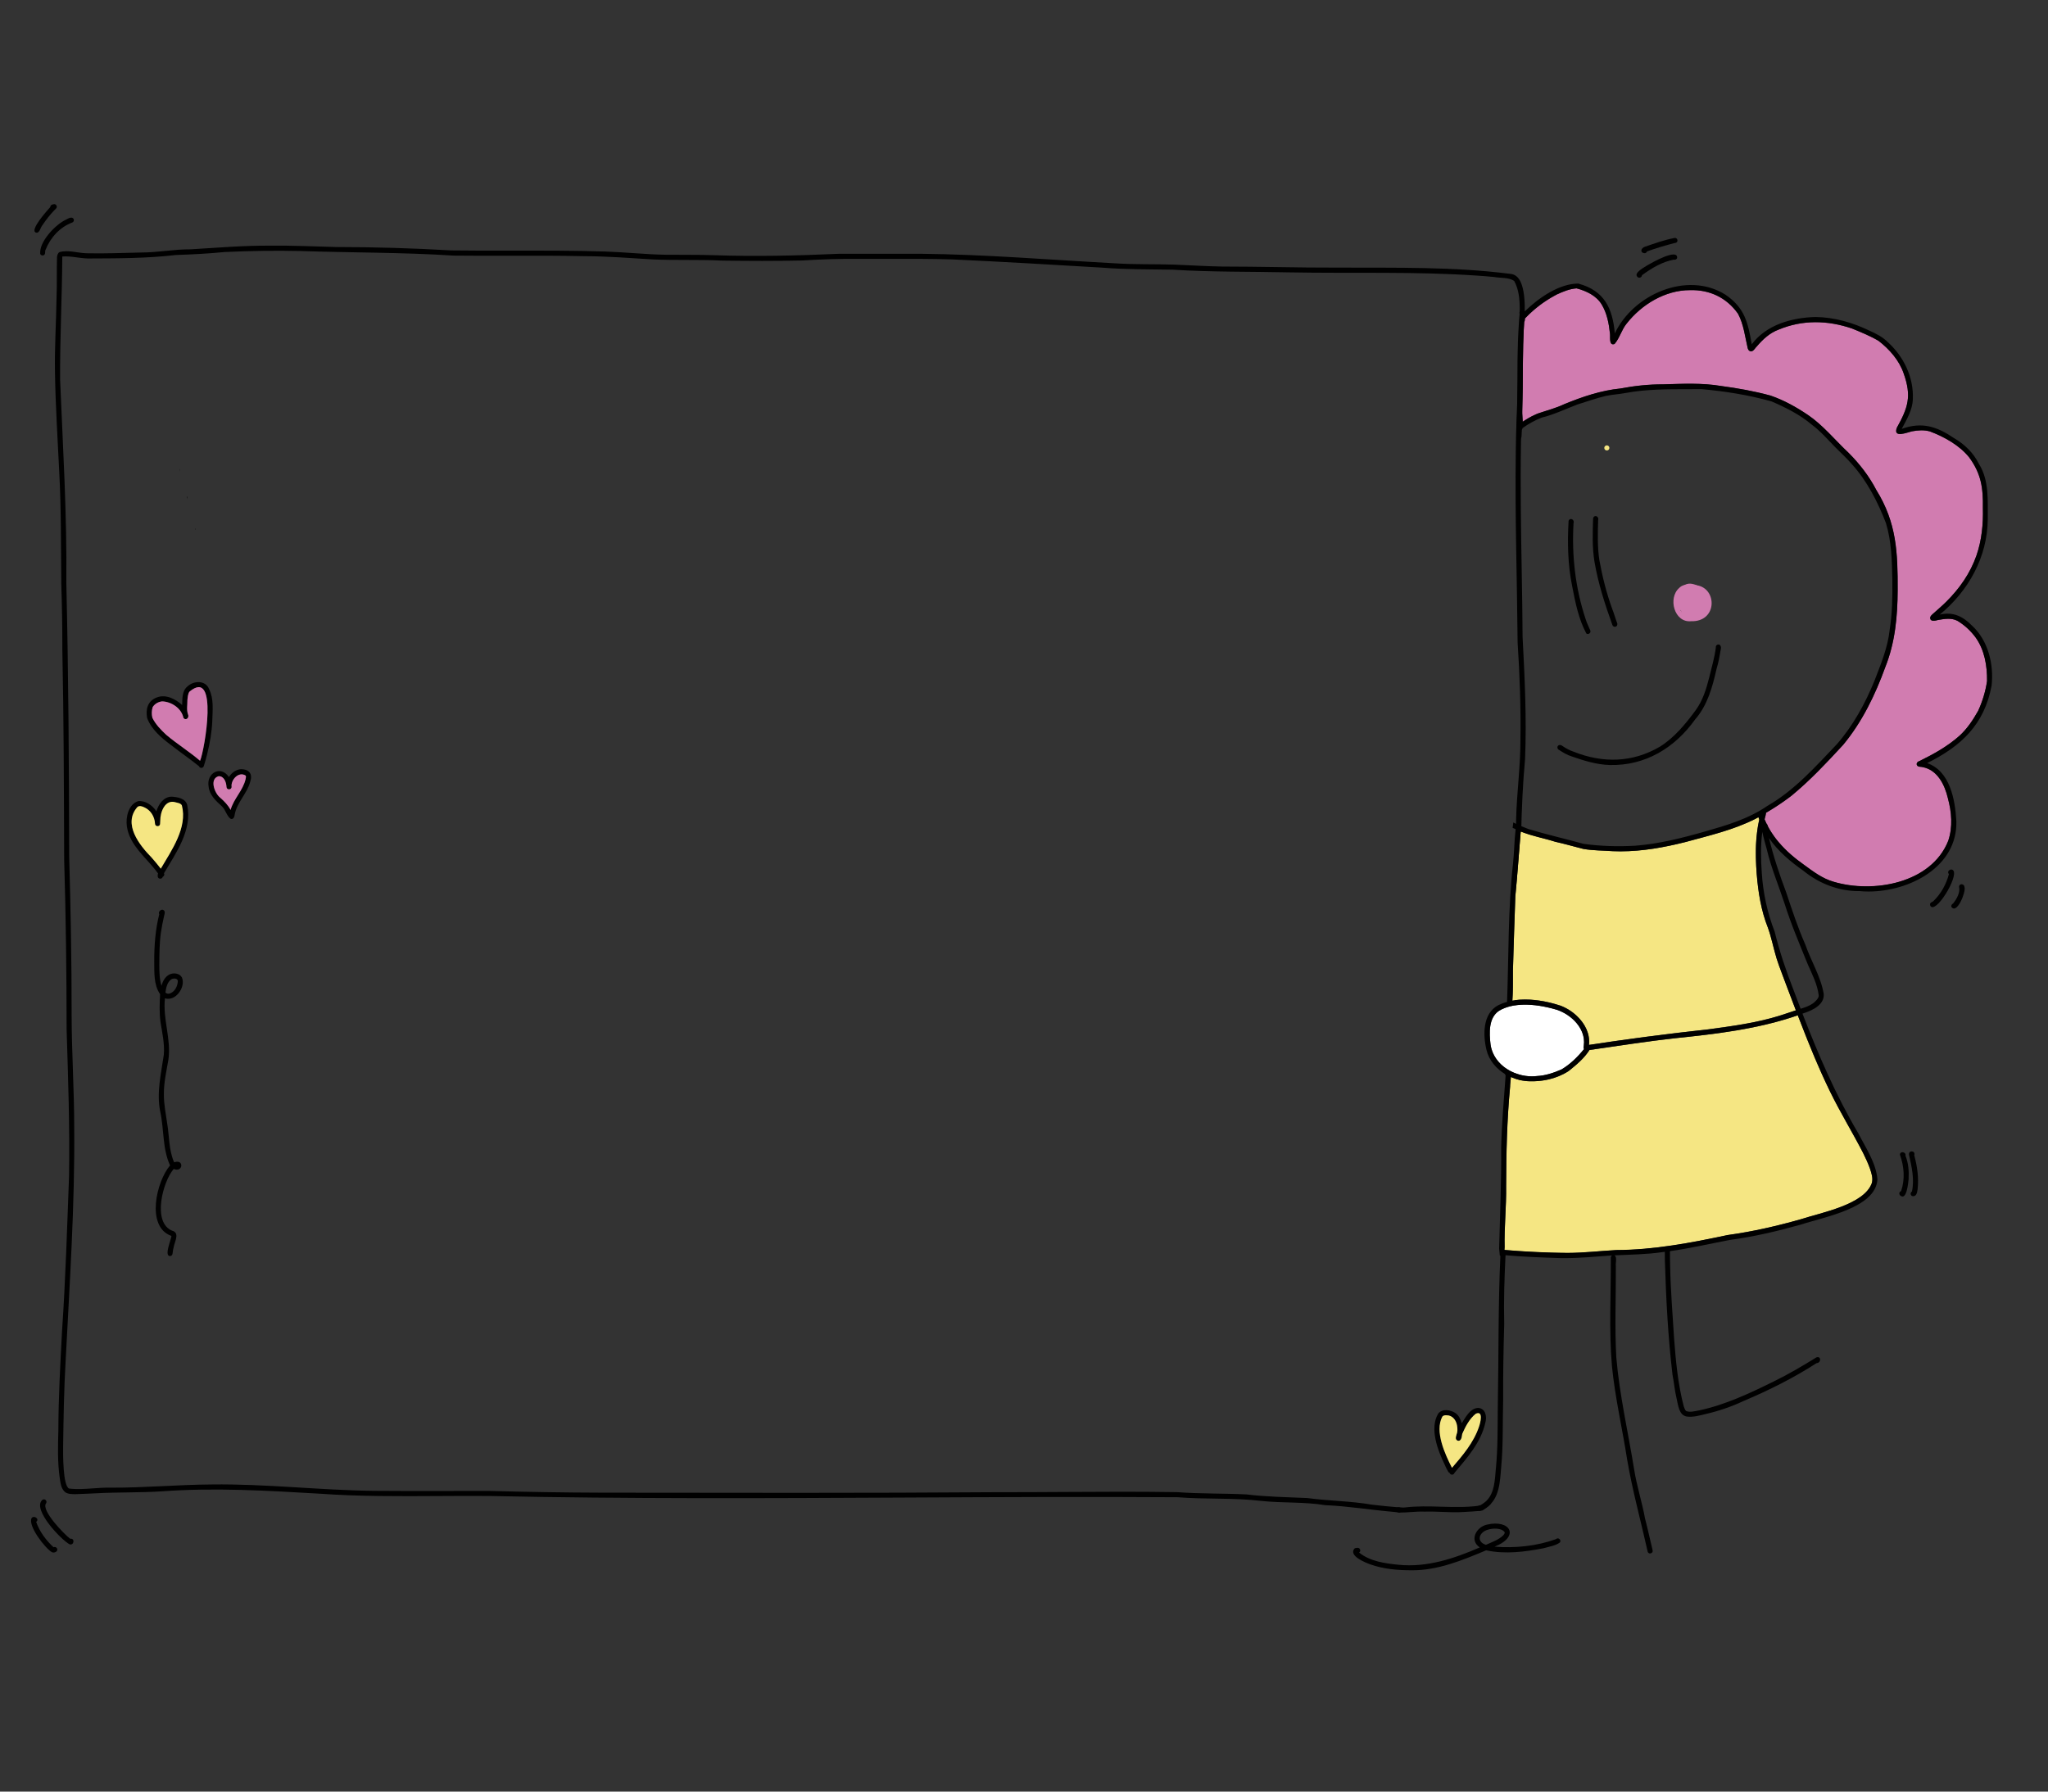
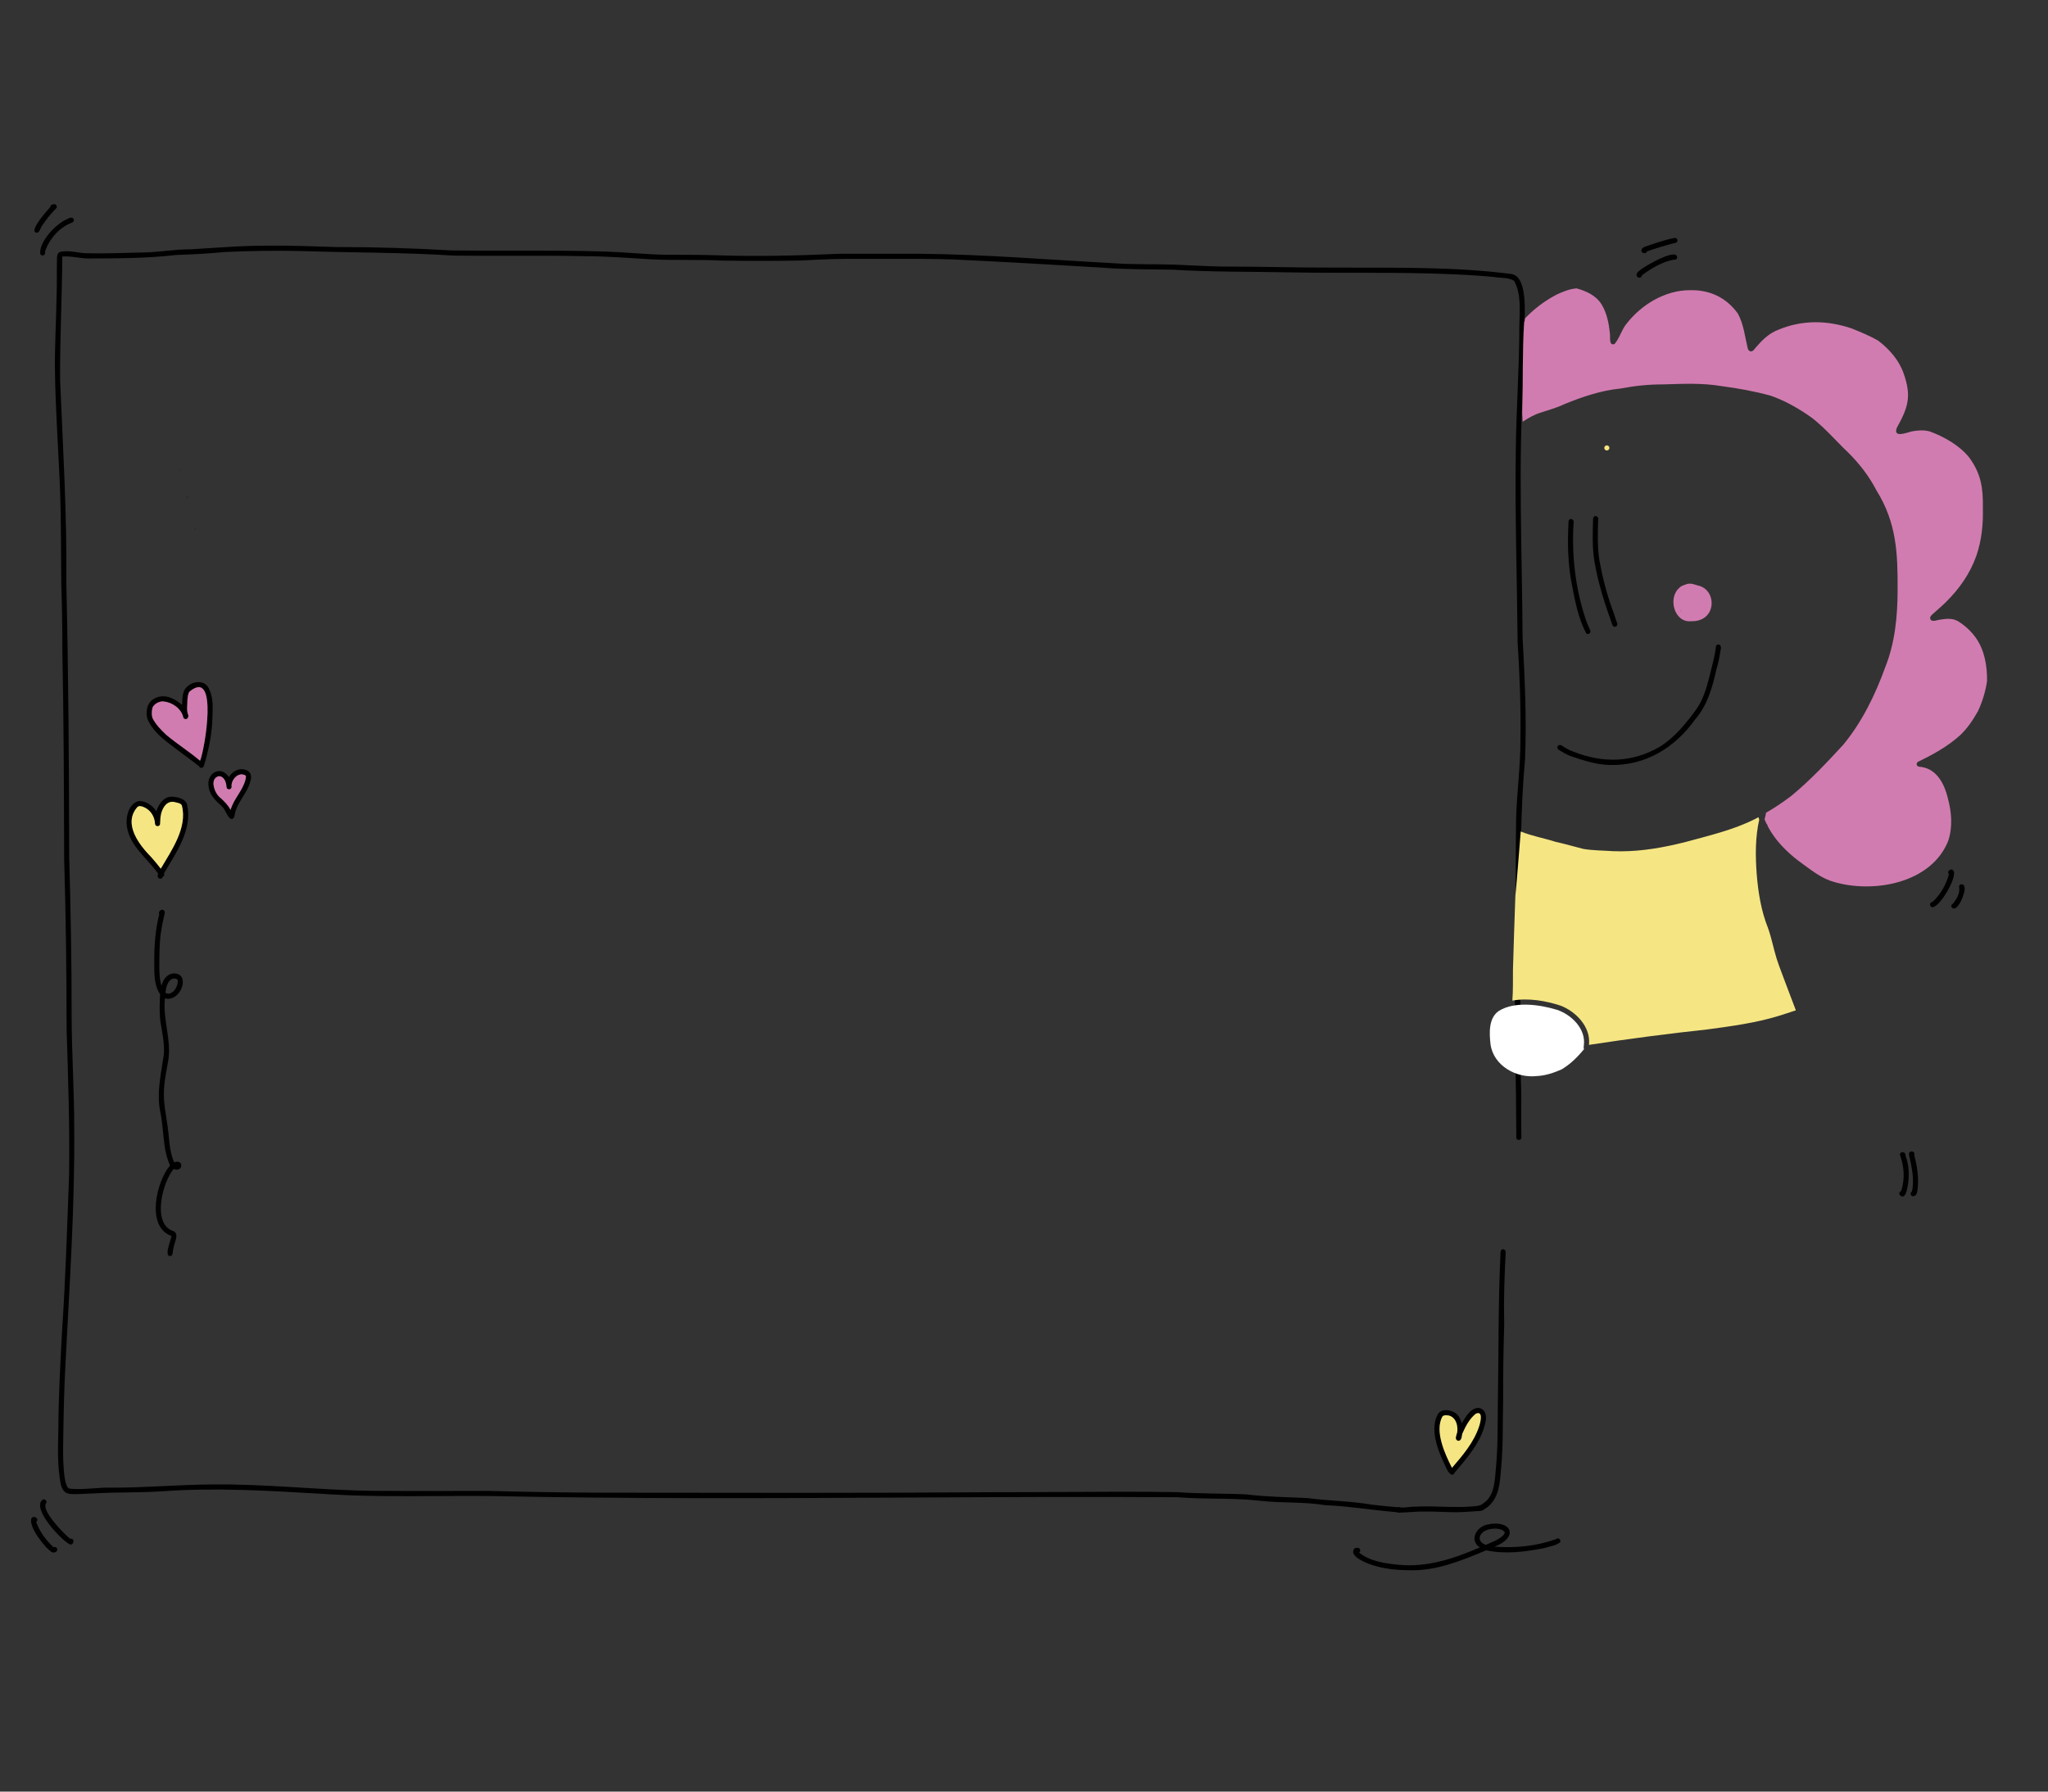
<svg xmlns="http://www.w3.org/2000/svg" version="1.1" id="Ebenengruppe_1_" x="0px" y="0px" width="800px" height="700px" viewBox="0 0 800 700" style="enable-background:new 0 0 800 700;" xml:space="preserve">
  <rect x="0" y="0" width="800" height="700" fill="#333333" stroke="none" />
  <style type="text/css">
	.st0{fill:#F5E683;}
	.st1{fill:#D17CB0;}
	.st2{fill:#FFFFFF;}
</style>
  <g id="Vektorebene_3_">
    <path d="M544.02,590.68c-8.8-0.75-17.52-2.23-26.36-2.59c-8.34-1.36-16.7-0.77-25.05-1.67c-10.88-1.28-21.72-0.55-32.62-1.43   c-35.48-0.23-70.98-0.05-106.47,0.13c-54.08,0.27-108.16,0.54-162.22-0.61c-6.64-0.06-13.29-0.02-19.94,0.02   c-15.53,0.09-31.07,0.18-46.55-0.93c-20.41-1.18-40.87-2.43-61.3-0.93c-8.62,0.57-17.28,0.31-25.91,0.78   c-2.86,0.09-5.46,0.3-8.24,0.34c-1.3-0.04-2.73,0.02-3.86-0.75c-1.75-1.39-1.89-3.84-2.21-5.9c-0.84-6.06-0.66-12.19-0.49-18.29   c0.03-12.93,0.75-25.84,1.43-38.75c1.38-20.25,1.99-40.54,2.75-60.82c0.29-19.02-0.36-38.02-0.96-57.03   c-0.02-22.07-0.28-44.12-0.95-66.18c-0.11-27.47-0.15-54.94-0.72-82.41c0.02-8.46-0.14-16.93-0.41-25.4   c-0.17-14.55-0.01-29.12-0.79-43.66c-0.61-12.94-1.47-25.88-1.67-38.84c-0.2-9.91,0.47-19.79,0.61-29.69   c0.21-5.16,0.01-10.34,0.18-15.5c0.05-0.77,0.24-1.66,0.98-2.07c3.35-0.95,6.95,0.32,10.37,0.45c7.2,0.17,14.39-0.14,21.58-0.29   c6.5-0.01,12.77-1.29,19.25-1.25c10.31-0.61,20.49-1.48,30.82-1.43c8.72-0.11,17.44,0.32,26.15,0.54c14.95,0,29.95,0.45,44.86,1.32   c8.13,0.11,16.27,0.1,24.41,0.09c11.87-0.02,23.73-0.04,35.59,0.34c7.88,0.25,15.72,1.12,23.58,1.26   c6.34,0.08,12.69-0.04,19.02,0.18c16.27,0.57,32.55,0.18,48.81-0.55c10.62-0.02,21.24-0.01,31.85-0.01   c25.29,0.25,50.62,2.36,75.85,3.72c7.84,0.52,15.7,0.27,23.54,0.53c6.1,0.24,12.19,0.63,18.29,0.74c7.26,0,14.51,0.11,21.77,0.21   c7.98,0.12,15.97,0.24,23.96,0.21c22.34,0.09,44.81-0.4,67,2.44c7.02,0.48,5.54,15.61,5.55,20.45c-0.12,6.88-0.17,13.77-0.4,20.65   c-2.1,33.55-0.55,67.15-0.34,100.72c0.82,15.9,1.62,31.8,0.97,47.72c-1.8,19.64-1.71,39.12-1.72,58.79   c0.18,8.71-0.32,17.42-0.23,26.12c0.03,0.5,0.07,1,0.11,1.51c-0.03,0.55-0.06,1.11-0.09,1.66c-0.05,0.93-0.06,1.86-0.05,2.79   c0.01,1.5,0.14,3.01,0.15,4.52c0,0.59-0.01,1.18-0.07,1.77c-0.04,0.39-0.09,0.79-0.1,1.19c-0.04,0.85,0,1.71,0,2.56   c0,0.18,0,0.35,0,0.53c-1.04-5.59-1.53-11.32-1.96-16.95c0.05-10.04,0.41-20.09,0.25-30.14c0.12-10.27,0.04-20.53,0.21-30.8   c0.25-10.37,1.73-20.65,1.68-31.02c0.2-12.67-0.26-25.31-1.09-37.96c-0.22-24.83-1.07-49.65-0.72-74.49   c0.15-16.5,1.41-32.96,1.4-49.47c0.08-5.79,0.82-12.11-2-17.34c-2.03-1.52-5.47-1.11-7.92-1.59c-2.27-0.23-4.54-0.4-6.8-0.55   c-24.3-1.66-48.65-0.79-72.98-1.25c-15.25-0.34-30.5-0.08-45.73-1.05c-9.13-0.18-18.28-0.05-27.39-0.79   c-19.61-1.17-39.23-2.32-58.86-3.23c-8.01-0.25-16.02-0.23-24.04-0.2c-3.96,0.01-7.91,0.02-11.87,0   c-7.54-0.12-15.08,0.18-22.62,0.63c-10.4,0.23-20.8,0.19-31.2,0.04c-9.04-0.45-18.11-0.05-27.15-0.46   c-8.97-0.55-17.9-1.25-26.89-1.27c-9.59-0.21-19.2-0.19-28.79-0.17c-7.34,0.02-14.68,0.03-22.02-0.05   c-19.9-1.29-39.84-1.12-59.77-1.79c-9.89-0.23-19.86-0.07-29.73,0.39c-6.32,0.62-12.67,0.95-19.02,1.16   c-11.39,1.34-22.87,1.31-34.34,1.36c-3.36-0.06-6.7-1.04-10.05-0.77c-0.09,16.07-0.96,32.15-0.85,48.22   c1.1,26.38,2.71,52.75,2.43,79.18c0.83,35.69,1.05,71.39,1.12,107.08c0.57,20.61,0.97,41.21,0.95,61.82   c0.02,14.67,1.01,29.32,1.01,43.98c0.28,30.55-1.81,61.05-3.37,91.54c-0.63,10.98-0.81,21.98-0.96,32.97   c-0.04,3.19-0.11,15.41,2.3,16.58c3.14,0.38,6.31,0.15,9.48-0.07c2.18-0.16,4.37-0.31,6.55-0.27c13.25,0.08,26.45-1.17,39.68-1.25   c21.17-0.29,42.28,2.26,63.42,2.49c10.05,0.1,20.1,0.07,30.15,0.05c4.88-0.01,9.77-0.02,14.66-0.02   c14.75,0.39,29.5,0.65,44.25,0.69c51.34,0.05,102.68,0.19,154-0.19c8.83,0.02,17.66-0.04,26.49-0.09   c14.72-0.09,29.44-0.17,44.16,0.07c9.02,0.68,18.06,0.44,27.09,0.89c7.93,0.96,15.82,1.06,23.76,1.42   c8.39,1.13,16.83,1.13,25.16,2.57c3.66,0.45,7.34,0.8,11.02,1.09c0.03,0.68,0.07,1.36,0.12,2.03   C545.97,590.89,545,590.79,544.02,590.68z" />
    <path d="M545.95,588.92c0.43-0.05,0.88-0.01,1.34,0.04c0.5,0.05,1.01,0.1,1.52,0.02c4.67-0.56,9.38-0.43,14.1-0.29   c5.7,0.16,11.39,0.32,17.01-0.73c0.93-0.05,1.82-0.28,2.66-0.63c-0.03,0.04-0.07,0.08-0.11,0.12c0.01-0.01,0.02-0.02,0.02-0.02   c-0.14,0.15-0.29,0.29-0.43,0.44c0,0,0,0,0,0c-0.03,0.03-0.05,0.05-0.08,0.08c0.01-0.01,0.02-0.02,0.02-0.02   c-0.01,0.01-0.02,0.02-0.03,0.03c0,0,0,0-0.01,0.01c0,0,0,0,0,0c0,0,0,0,0,0c0,0-0.01,0.01-0.01,0.01c0,0,0,0,0,0c0,0,0,0,0,0   c0,0,0,0,0,0c0,0,0,0,0,0l0,0c-0.02,0.03-0.05,0.05-0.07,0.08c-0.1,0.11-0.2,0.21-0.31,0.3c-0.12,0.1-0.23,0.21-0.35,0.32   c-0.12,0.11-0.26,0.2-0.39,0.3c-0.2,0.15-0.39,0.3-0.6,0.43c0.01-0.01,0.02-0.01,0.03-0.02c-0.23,0.15-0.46,0.3-0.68,0.46   c0,0,0.01-0.01,0.01-0.01c-0.01,0-0.01,0.01-0.02,0.01c0,0,0,0,0,0c0,0-0.01,0-0.01,0.01c-0.17,0.11-0.35,0.22-0.53,0.32   c-2.33,0.34-4.74,0.41-7.04,0.56c-2.88,0.21-5.77,0.1-8.65-0.02c-2.27-0.09-4.54-0.18-6.79-0.11c-1.81-0.08-3.61,0.05-5.4,0.17   c-1.43,0.1-2.86,0.2-4.29,0.2c-0.07,0.01-0.13,0.01-0.19,0.01C545.44,590.99,544.63,589.69,545.95,588.92z" />
-     <path d="M592.08,488.66c0,0-0.01,0-0.02,0C592.07,488.66,592.08,488.66,592.08,488.66z" />
-     <path d="M591.83,463.74c0.44-6.23,0.14-12.43,0.39-18.66c0-0.53,0.02-1.07,0.01-1.6c-0.37-0.82,0.69-1.77,1.47-1.24   c0.34,0.2,0.51,0.56,0.52,0.94c0.03,2.06-0.03,4.12-0.12,6.18c0.04,5.54-0.02,11.09-0.37,16.62c0.15,7.41-0.02,14.8-0.3,22.19   c-0.11-0.02-0.21-0.03-0.32-0.04c-0.31-0.02-0.63-0.04-0.94,0c-0.22,0.03-0.44,0.06-0.65,0.13c-0.01,0.01-0.03,0.01-0.04,0.01   C591.76,480.11,591.67,471.92,591.83,463.74z" />
    <path d="M579.57,589.85C579.57,589.85,579.57,589.85,579.57,589.85C579.57,589.85,579.57,589.85,579.57,589.85   C579.57,589.85,579.57,589.85,579.57,589.85z" />
    <path d="M579.58,589.85C579.58,589.85,579.58,589.85,579.58,589.85C579.58,589.85,579.58,589.85,579.58,589.85   C579.58,589.85,579.58,589.85,579.58,589.85z" />
    <path d="M581.96,587.98C581.96,587.98,581.96,587.98,581.96,587.98C581.96,587.98,581.96,587.98,581.96,587.98   C581.96,587.98,581.96,587.98,581.96,587.98C581.96,587.98,581.96,587.98,581.96,587.98z" />
    <path d="M581.96,587.98C581.97,587.97,581.97,587.97,581.96,587.98C581.97,587.97,581.97,587.97,581.96,587.98   c0.01-0.01,0.01-0.01,0.01-0.01c0,0,0,0,0.01,0C581.97,587.97,581.97,587.97,581.96,587.98   C581.96,587.98,581.96,587.98,581.96,587.98z" />
    <path d="M581.98,587.96C581.98,587.96,581.98,587.96,581.98,587.96C581.98,587.96,581.98,587.96,581.98,587.96   C581.98,587.96,581.98,587.96,581.98,587.96z" />
    <path d="M584.01,586.9c0,0,0.01,0,0.01,0c0,0,0,0,0,0C584.02,586.9,584.02,586.9,584.01,586.9z" />
    <path d="M584.14,586.88c-0.01,0-0.02,0.01-0.02,0.01c0,0,0,0,0,0c-0.01,0-0.03,0.01-0.04,0.01   C584.1,586.89,584.12,586.89,584.14,586.88z" />
    <path d="M583.86,587.4c0.03,0,0.06,0,0.09-0.02l0,0c0,0,0,0,0.01,0c-0.01,0-0.02,0-0.03,0.01c-0.01,0-0.02,0-0.03,0   C583.88,587.4,583.87,587.4,583.86,587.4z" />
    <path d="M592.31,444.54c-0.05-11.09-0.14-22.2-0.49-33.3c-0.19-11.26,0.07-22.54-0.15-33.79c0.01-1.28,1.98-1.33,2,0   c0.08,2.65,0.1,5.31,0.1,7.97c-0.02,0.66-0.03,1.32-0.02,1.98c0,0.3,0.01,0.59,0.02,0.89c-0.01,2.15-0.03,4.31-0.04,6.46   c0,0.04,0,0.09-0.01,0.13c-0.03,0.64-0.01,1.28,0,1.92c-0.01,3.57,0,7.14,0.1,10.71c-0.14,8.14,0.56,16.25,0.43,24.37   c0.06,4.13-0.09,8.28,0.05,12.4c0.08,0.71-0.48,1.12-1.03,1.12C592.82,445.39,592.39,445.13,592.31,444.54z" />
    <path d="M78.4,299.99c-0.31-0.09-0.55-0.32-0.67-0.61c-3.61-2.92-7.4-5.5-11.05-8.37c-3.67-2.74-7.54-6.03-9.19-10.42   c-0.67-3.55,0.2-6.8,3.87-8.13c3.46-1.3,7.25,0.68,9.79,3c0.1-2.48-0.07-5.5,2.04-7.23c2.45-2.33,7.07-2.56,8.48,0.99   c1.94,3.89,1.35,8.37,1.25,12.57c-0.19,4.28-0.94,8.5-1.95,12.66c-0.38,1.63-0.85,3.24-1.34,4.83   C79.47,299.82,78.91,300.14,78.4,299.99z M78.15,297.25C78.15,297.25,78.15,297.25,78.15,297.25c1.82-4.28,7.35-36.62-4.16-26.99   c-0.63,0.92-0.67,2.31-0.78,3.31c0.03,1.85-0.4,3.84,0.26,5.59c0.57,1.28-0.92,2.59-1.82,1.28c-0.74-3.69-4.69-6.32-8.32-6.4   c-1.51,0.17-2.9,0.96-3.68,2.24c-0.42,1.31-0.46,2.83-0.12,4.16c1.21,2.57,3.37,4.75,5.41,6.66   C69.2,290.72,73.94,293.64,78.15,297.25z" />
    <path d="M61.64,342.6c-0.07-0.35-0.07-0.65,0.01-1c0.02-0.1,0.06-0.2,0.1-0.3c-4.25-6.01-11.08-10.71-12.19-18.42   c-0.53-3.55,0.64-8.73,4.49-9.88c2.8-0.23,5.59,1.7,7.04,4.01c0.77-2.69,2.8-5.68,5.88-5.74c2.32,0.13,5.43,0.61,6.15,3.21   c2.07,9.77-4.34,18.71-9.06,26.71c0.25,0.46,0.07,1.06-0.38,1.33c-0.04,0.02-0.08,0.04-0.12,0.06   C63.39,343.55,61.85,343.57,61.64,342.6z M59.26,335.1c1.22,1.4,2.42,2.83,3.55,4.3c4.2-7.21,10.48-16,8.23-24.71   c-0.45-0.88-1.57-0.96-2.42-1.21c-4.17-1.32-6.05,3.86-6.01,7.13c-0.03,0.45-0.04,0.9-0.07,1.34c-0.15,1.21-1.98,1.08-1.99-0.14   c-0.13-2.69-1.7-5.3-4.21-6.38c-0.85-0.41-1.99-0.8-2.75-0.03C47.96,321.98,54.44,330.19,59.26,335.1z" />
    <path d="M90.07,319.91c-1.52-1.11-1.96-3.54-3.43-4.89c-2.29-2.11-4.78-4.33-5.14-7.63c-1.01-5.29,4.71-8.61,7.93-3.77   c0.97-1.68,2.87-3.06,4.85-3.1c3.13,0.09,4.48,1.95,3.46,4.93c-1.23,4.62-5.14,7.99-6.04,12.72   C91.64,319.06,91.17,320.35,90.07,319.91z M85.88,311.55c1.63,1.43,3.19,2.96,4.19,4.91c1.2-4.38,4.85-7.6,5.87-12.06   c0.02-0.45,0.34-1.1-0.08-1.42c-2.72-1.63-5.76,1.79-5.38,4.47c-0.02,1.3-1.99,1.31-2,0c-0.08-1.78-0.93-4.21-3.06-4.17   C81.74,304.28,83.78,309.82,85.88,311.55z" />
    <path class="st0" d="M71.04,314.69c2.25,8.71-4.02,17.51-8.23,24.71c-1.13-1.47-2.33-2.9-3.55-4.3c-4.82-4.91-11.3-13.12-5.67-19.7   c0.76-0.78,1.89-0.38,2.75,0.03c2.52,1.08,4.08,3.69,4.21,6.38c0.01,1.22,1.84,1.35,1.99,0.14c0.03-0.44,0.04-0.89,0.07-1.34   c-0.04-3.27,1.84-8.45,6-7.13C69.47,313.73,70.59,313.8,71.04,314.69z" />
    <path class="st1" d="M73.99,270.26c11.51-9.63,5.98,22.71,4.16,26.99c-4.21-3.61-8.95-6.54-13.22-10.15   c-2.04-1.91-4.19-4.1-5.41-6.66c-0.34-1.34-0.3-2.85,0.12-4.16c0.79-1.28,2.18-2.07,3.68-2.24c3.64,0.09,7.58,2.71,8.32,6.4   c0.9,1.31,2.39,0,1.82-1.28c-0.66-1.76-0.23-3.75-0.26-5.59C73.31,272.57,73.35,271.18,73.99,270.26z" />
    <path class="st1" d="M95.86,302.97c0.42,0.32,0.11,0.98,0.08,1.42c-1.02,4.46-4.67,7.68-5.87,12.06c-1-1.95-2.57-3.48-4.19-4.91   c-2.1-1.72-4.14-7.27-0.47-8.27c2.14-0.04,2.98,2.38,3.06,4.16c0.02,1.3,1.98,1.3,2,0C90.1,304.76,93.14,301.34,95.86,302.97z" />
    <path d="M66.28,490.76c-2.17-0.3,0.59-6.39,0.69-7.86c-10.11-3.58-5.87-21.31-0.54-27.56c-3.02-6.52-2.31-14.09-3.84-21.02   c-1.51-7.48,0.36-14.9,1.41-22.28c0.33-4.31-0.62-8.46-1.3-12.67c-0.49-3.61-0.36-7.29-0.16-10.92c-2.58-3.71-2.22-8.54-2.29-12.85   c-0.02-6.19,0.44-12.39,1.96-18.41c-0.25-0.42-0.14-0.93,0.2-1.26c0,0,0,0-0.04,0.04c0.38-0.54,1.18-0.75,1.68-0.24   c0.55,0.55,0.22,1.4,0.07,2.05c-0.52,2.19-0.94,4.41-1.27,6.64c-0.59,4.16-0.59,8.37-0.62,12.56c0.01,2.82,0.05,5.49,0.85,8.16   c0.48-1.76,1.42-3.56,3.12-4.4c1.61-0.79,4.04-0.49,4.9,1.25c1.46,3.72-2.47,9.37-6.66,8.07c-0.93,8.11,2.53,15.98,1.33,24.05   c-0.77,4.47-1.82,9-1.75,13.54c-0.04,3.78,0.76,7.5,1.28,11.23c0.86,5.05,0.61,10.53,2.73,15.26c3.97-1.45,3.51,4.17-0.17,2.58   c-4.3,4.92-8.51,21.05-0.55,24.15c2.71,0.75,1.25,3.71,0.73,5.56c-0.31,1.14-0.53,2.3-0.66,3.47   C67.31,490.44,66.81,490.83,66.28,490.76z M66.03,388.24c2.18-0.48,3.4-2.94,3.44-5.02c-0.04-0.18-0.14-0.36-0.22-0.48   c-0.62-0.59-1.76-0.51-2.42-0.05c-1.58,1.19-1.95,3.3-2.2,5.09C64.98,388.22,65.5,388.29,66.03,388.24z" />
    <path d="M76.27,206.39c0.05,0.13,0.1,0.25,0.15,0.38c-0.05,0.06-0.09,0.12-0.13,0.19C76.28,206.76,76.28,206.57,76.27,206.39z" />
    <path d="M72.94,194.14c0.06-0.04,0.11-0.08,0.17-0.11c0,0.33,0,0.66-0.01,1C73.05,194.73,73,194.43,72.94,194.14z" />
    <path d="M70.11,183.19c0.02,0.03,0.05,0.07,0.07,0.1c-0.04,0.38-0.08,0.76-0.12,1.13C70.08,184.01,70.09,183.6,70.11,183.19z" />
    <path d="M551.34,613.53c-5.47-0.02-11-0.47-16.18-2.35c-2.01-0.73-8.42-3.33-6.09-6.12c0.37-0.29,0.84-0.3,1.29-0.3   c0.98-0.03,1.37,1.36,0.53,1.84c4.3,3.47,10.22,4.27,15.5,4.78c11.04,1.11,21.67-2.45,31.66-6.78c-4.19-2.78-1.43-7.89,2.68-8.88   c9.28-2.23,13.11,4.64,3.08,8.58c8.06,0.64,16.42-0.21,24.01-2.94c0.83-0.88,2.27,0.37,1.5,1.31c-1.75,1.3-4.17,1.6-6.24,2.22   c-7.36,1.45-15.14,2.44-22.55,0.84C571.24,609.62,561.57,613.64,551.34,613.53z M580.43,603.59c2.33-1.07,4.9-1.9,6.77-3.71   c0.26-0.3,0.55-0.68,0.59-1.07c-0.01,0.05-0.01,0.08-0.03,0.13c0.01-0.04,0.01-0.08,0.02-0.13c0-0.06,0-0.12-0.01-0.17   c0,0-0.02,0.02-0.02,0.02c-1.18-1.77-4.81-1.59-6.6-0.97C577.8,598.65,576.48,602.28,580.43,603.59z" />
    <path d="M27.11,603.35c-3.35-1.86-14.33-13.38-10.75-17.15c0.36-0.41,0.95-0.53,1.41-0.18c0.41,0.32,0.54,0.99,0.18,1.4   c-1.88,2.79,7.13,12.05,9.47,13.8C29.4,600.88,28.92,604.04,27.11,603.35z" />
    <path d="M20.27,606.46c-2.66-1.55-9.41-10.24-7.94-13.29c0.93-1.31,3.27,0.33,1.8,1.45c1.31,3.81,3.89,7.26,6.8,9.93   c0.5-0.29,1.16-0.01,1.38,0.5C22.77,606.22,21.17,606.9,20.27,606.46z" />
    <path d="M15.71,99.21c-0.43-4.65,5.43-10.84,9.3-13c1.09-0.41,2.92-2.04,3.78-0.59c0.21,0.49-0.03,1.11-0.54,1.31   c-4.8,1.75-8.59,5.92-10.43,10.63c-0.43,0.72,0.13,1.79-0.8,2.18C16.54,99.95,15.9,99.72,15.71,99.21z" />
    <path d="M13.98,90.86c-2.47-1,4.58-8.75,5.68-9.98c-0.02-0.7,0.65-1,1.26-1.08c0.83-0.26,1.59,0.73,1.13,1.47   c-0.18,0.31-0.5,0.54-0.75,0.79c-1.79,1.84-3.28,3.78-4.7,5.88C15.77,88.81,15.51,91.34,13.98,90.86z" />
    <path d="M639.78,108.34c-2.08-1.73,2.82-3.99,4.01-4.86c1.49-0.87,11.83-6.71,11.32-2.61c-0.19,0.45-0.75,0.74-1.22,0.57   c-4.58,0.81-8.8,3.38-12.5,6.1C641.37,108.33,640.43,108.73,639.78,108.34z" />
    <path d="M642.41,98.93c-1.94-0.18-1.41-2.07,0.14-2.53c3.83-1.31,7.73-2.73,11.72-3.45c0.55-0.02,1,0.46,1,1   c0,0.65-0.57,1.03-1.16,1.01c-3.61,0.94-7.27,2.01-10.75,3.28C643.22,98.63,642.84,98.96,642.41,98.93z" />
    <path d="M742.12,466.94c-0.31-0.45-0.27-1.05,0.18-1.4c0.1-0.07,0.21-0.13,0.32-0.16c1.58-4.64,1.18-9.69-0.46-14.22   c0.06-1.6,2.51-1.08,2.16,0.37c1.17,2.89,1.4,6.09,1.23,9.18C745.4,462.22,744.75,469.57,742.12,466.94z" />
    <path d="M746.42,466.79c-0.2-0.46,0-1.03,0.44-1.27c1.02-4.8-0.1-9.63-1.15-14.3c-0.25-2,2.67-1.67,2.04,0.15   c1.18,4.33,1.83,8.86,1.31,13.34c-0.12,0.68-0.18,1.41-0.55,2C748.06,467.45,746.82,467.72,746.42,466.79z" />
    <path d="M567.19,576.17c-0.46,0-0.81-0.3-0.94-0.7c-0.42-0.12-0.62-0.55-0.78-0.93c-0.5-0.74-0.8-1.61-1.14-2.29   c-2.71-5.59-6.02-14.17-2.52-19.96c1.63-2.02,4.81-1.46,6.74-0.18c1.32,0.91,2.02,2.49,2.43,3.98c1.56-2.35,3.22-5.8,6.38-6   c2.97,0.13,3.55,3.49,2.83,5.84c-1.7,7.66-7.12,13.69-12.03,19.54C568.04,575.87,567.64,576.18,567.19,576.17z M567.18,573.51   c4.18-4.86,8.47-9.89,10.54-16.05c0.53-1.53,1.84-6.5-1.28-5.07c-2.5,2.05-3.99,4.96-5.26,7.84c-0.19,0.9-0.15,2.15-1.07,2.64   c-0.49,0.21-1.02-0.01-1.29-0.45c-0.34-0.58-0.04-1.29,0.12-1.89c0.47-1.12,0.42-2.35,0.22-3.53c-0.34-2.12-1.81-4.06-4.12-4.03   c-0.57-0.06-1.3,0.07-1.64,0.53C560.34,559.28,564.45,568.17,567.18,573.51z" />
    <path class="st0" d="M576.45,552.38c3.12-1.43,1.81,3.54,1.28,5.07c-2.07,6.16-6.37,11.2-10.55,16.05   c-2.72-5.34-6.84-14.23-3.77-20c0.33-0.46,1.07-0.59,1.64-0.53c2.31-0.04,3.77,1.91,4.11,4.03c0.2,1.18,0.25,2.41-0.21,3.53   c-0.16,0.6-0.45,1.3-0.12,1.89c0.27,0.44,0.8,0.65,1.29,0.45c0.92-0.49,0.88-1.74,1.07-2.64   C572.46,557.35,573.95,554.43,576.45,552.38z" />
    <path d="M577.19,590.24c-0.48-0.26-0.64-0.91-0.37-1.38c0.38-0.58,1.16-0.55,1.72-0.89c0.69-0.46,1.35-0.89,1.94-1.41   c-0.03,0.03-0.07,0.05-0.1,0.08c3.54-3.22,3.51-8.44,3.95-12.9c0.76-7.78,0.67-15.6,0.74-23.4c0.37-20.02,0.11-40.09,1.03-60.09   c0.06-0.84-0.13-2.12,1.05-2.15c1.12,0.04,1.06,1.26,0.96,2.08c-0.45,9.05-0.76,18.07-0.53,27.13c-0.28,9.88-0.47,19.77-0.41,29.66   c-0.25,8.76,0.06,17.56-0.77,26.3c-0.49,5.6-0.6,12.43-5.86,15.77c0,0,0,0,0.01,0c0.03-0.02,0.06-0.04,0.09-0.06   C579.64,589.58,578.38,590.66,577.19,590.24z" />
  </g>
  <g id="Vektorebene_2_">
    <path d="M762.5,339.77c3.5,1.01-5.31,16.03-8.04,14.57c-0.35-0.19-0.54-0.55-0.53-0.94c-0.07-0.82,0.84-0.88,1.29-1.31   c2.99-2.89,5.01-6.58,6.08-10.57C760.45,340.7,761.5,339.5,762.5,339.77z" />
    <path d="M767.38,346.62c0.66,1.7-2.91,10.71-5.08,7.77c-0.23-0.54,0.07-1.15,0.61-1.36c1.43-1.81,2.87-4.26,2.35-6.57   C765.34,345.04,767.35,345.26,767.38,346.62z" />
    <path d="M589.86,424.64L589.86,424.64c0,0.01,0,0.02,0,0.03C589.86,424.66,589.86,424.65,589.86,424.64z" />
    <path d="M589.86,424.62c0-0.02,0-0.04,0.01-0.06c0,0.03-0.01,0.05-0.01,0.08C589.86,424.63,589.86,424.63,589.86,424.62z" />
    <path d="M628.8,298.9c-5.14-0.14-10.06-1.7-14.88-3.36c-1.8-0.56-3.39-1.56-4.96-2.56c-0.53-0.22-0.78-0.92-0.47-1.43   c0.34-0.59,1.12-0.6,1.62-0.23c1.42,0.96,2.95,1.85,4.58,2.38c11.38,4.54,23.01,4.32,33.7-1.96c5.66-3.51,10.15-9.04,13.96-14.21   c2.8-3.84,4.2-8.39,5.34-12.95c0.92-3.86,2.08-7.67,2.56-11.62c-0.08-0.49,0.24-0.99,0.72-1.12c1.15-0.26,1.45,1.02,1.2,1.9   c-0.43,2.54-0.87,5.08-1.63,7.55c-1.58,7.04-3.53,14.25-8.37,19.79C654.22,292.21,642.73,299.23,628.8,298.9z" />
    <path d="M621.26,246.45c0.19,0.9-0.86,1.63-1.61,1.05c-3-5.62-4.31-12.12-5.5-18.37c-1.74-8.43-1.91-17.06-1.42-25.62   c0.54-1.44,2.38-0.54,1.94,0.83c-0.76,12.78,0.72,25.69,4.81,37.84C619.96,243.66,620.67,245.04,621.26,246.45z" />
    <path d="M629.83,244.17c-2.9-8.07-5.55-16.21-6.99-24.7c-0.91-5.55-0.72-11.24-0.54-16.84c0.28-1.72,2.42-1.04,1.97,0.62   c-0.15,5.15-0.3,10.37,0.46,15.48c1.19,6.53,2.78,12.97,5.05,19.19c0.73,1.8,1.21,3.7,1.91,5.51c0.25,0.56-0.02,1.27-0.64,1.43   C630.55,245.01,629.97,244.7,629.83,244.17z" />
    <path class="st1" d="M666.25,237.63c0.99-2.72-0.2-6.32-3.27-6.86c-0.14-0.01-0.29-0.02-0.43-0.03c-1.33-0.11-2.7-0.13-3.85,0.54   c-0.27,0.29-0.67,0.44-1.04,0.38c-0.2-0.03-0.39-0.12-0.55-0.29c-0.37,0.37-0.66,0.79-0.89,1.23c-0.91,1.8-0.7,4.11,0.3,5.91   c0.04,0.07,0.08,0.15,0.12,0.22c0.29,0.48,0.64,0.93,1.04,1.3c1.04,0.84,2.51,0.67,3.76,0.68c1.55-0.14,3.29-0.7,4.24-2   C665.93,238.38,666.12,238.01,666.25,237.63z M662.85,228.7c7.98,1.18,8.07,14.35-2.31,14.02c-6.55,0.62-9.09-9.07-4.61-12.99   c0.44-0.46,1.15-0.96,1.84-1.06c0.42-0.06,0.83,0.02,1.17,0.34C660.4,228.61,661.71,228.53,662.85,228.7z" />
    <path class="st1" d="M663.93,238.23c-0.26-0.43-0.14-1.07,0.31-1.34c0.71-0.69,1.27-1.64,0.98-2.66c-0.33-1.25-0.85-2.52-1.97-3.21   c-0.88-0.4-1.83-0.7-2.75-1.01c-1.16,0-2.47,0.51-2.85,1.71c-0.01,0.55-0.46,0.99-1.01,1c-2.45-0.5,0.14-3.87,1.55-4.23   c1.81-0.94,3.56-0.24,5.3,0.45c2.13,0.75,3.28,2.94,3.72,5.04c0.3,1.32-0.14,2.67-0.99,3.7   C665.73,238.43,664.59,239.27,663.93,238.23z" />
    <path class="st1" d="M667.23,234.09c1.76,2.58-0.29,7.13-3.8,6.72c-0.46,0.2-0.96,0.25-1.44,0.16c-0.46,0.28-1.04,0.38-1.56,0.24   c-0.22-0.06-0.44-0.14-0.64-0.25c-1.52,0.61-2.99-0.75-3.13-2.24c-0.01-0.05-0.01-0.1-0.01-0.15c-0.04-0.02-0.08-0.05-0.11-0.07   c-1.75-1.11-1.52-3.27-1.1-5.05c-0.03-0.4,0.07-0.89,0.27-1.36c0.56-1.41,1.89-2.76,2.89-1.57c0.12,0.14,0.23,0.3,0.33,0.51   c0.27-0.36,0.59-0.69,0.96-0.97c1.49-1.15,3.6-1.5,4.53,0.6c0.13,0.04,0.26,0.11,0.38,0.2c0.28,0.22,0.43,0.52,0.51,0.85   c0.54,0.15,0.83,0.72,0.74,1.25c0.02,0.03,0.03,0.06,0.05,0.09C666.58,233.33,666.95,233.69,667.23,234.09z" />
-     <path class="st0" d="M730.46,456.62c0.59,1.79,1.27,3.7,0.73,5.61c-2.97,8.48-19.83,11.55-27.8,14.18   c-9.39,2.65-18.85,4.84-28.52,6.16c-14.34,3.04-28.82,5.82-43.56,5.87c-6.35,0.34-12.59,1.1-18.98,1.12   c-8.23-0.07-16.47-0.46-24.68-1.16c0.03-0.35,0.07-0.71,0.08-1.06c-0.18-7.97,0.71-15.91,0.59-23.87c0.04-13,0.31-25.86,1.55-38.82   c0-0.01,0-0.02,0-0.02c0-1.18,0.26-2.56,0.3-3.83c2.32,1.04,4.84,1.63,7.3,1.67c5.29,0.18,10.77-1.07,15.23-3.96   c3.01-2.39,6.13-4.98,8.2-8.26c11.18-1.59,22.32-3.38,33.55-4.61c16.14-1.67,32.41-3.59,47.8-8.95   c3.88,10.11,7.92,20.18,12.67,29.91c3.95,8.1,8.75,15.9,12.88,23.93C728.79,452.51,729.72,454.53,730.46,456.62z" />
    <path class="st0" d="M697.77,384.89c1.25,3.29,2.48,6.57,3.74,9.86c-2.29,0.75-4.57,1.53-6.88,2.23   c-8.93,2.71-18.28,3.96-27.52,5.21c-15.53,1.68-30.99,3.7-46.42,6.06c0.8-6.9-4.98-12.98-11.06-15.32   c-5.7-1.89-12.65-3.12-18.86-1.98c0.29-3.98,0.21-8.05,0.23-12.05c0.27-9.6,0.59-19.2,0.94-28.8c0.8-8.32,1.38-16.69,2.08-25.03   c0.01-0.07,0.02-0.13,0.03-0.2c4.36,1.8,9.07,2.58,13.55,4.03c3.67,0.81,7.29,1.88,10.93,2.79c3.8,0.63,7.68,0.6,11.51,0.87   c1,0.04,2,0.06,3,0.06c8.59,0,17.11-1.55,25.42-3.65c9.21-2.52,18.63-4.69,27.19-9.01c0.41-0.23,0.82-0.45,1.23-0.68   c0.1,0.33,0.21,0.65,0.32,0.97c-1.57,6.92-1.52,14.05-1,21.11c0.57,7.23,1.72,14.45,4.42,21.21c1.39,3.89,2.15,8,3.37,11.96   C695.1,378.03,696.53,381.42,697.77,384.89z" />
    <path class="st1" d="M771.74,249.09c3.49,4.89,4.52,11.08,4.45,17.01c-0.59,4.02-1.8,8-3.51,11.7c-1.98,3.5-4.23,6.93-7.26,9.69   c-4.65,4.14-10.14,7.19-15.72,9.93c-0.88,0.21-1.43,1.24-0.62,1.91c0.56,0.38,1.3,0.23,1.93,0.41c5.77,1.08,8.63,6.88,9.86,12.11   c1.47,5.43,1.97,11.25,0.14,16.71c-6.6,16.59-29.26,20.63-44.81,15.97c-4.32-1.25-7.89-3.95-11.51-6.6   c-3.61-2.55-7.04-5.46-9.89-8.84c-0.11-0.13-0.22-0.26-0.33-0.39c-0.2-0.23-0.39-0.47-0.57-0.71c-0.08-0.1-0.16-0.21-0.24-0.31   c-0.17-0.22-0.34-0.44-0.5-0.67c-0.12-0.17-0.24-0.34-0.36-0.51c-0.14-0.19-0.27-0.38-0.4-0.58c-0.16-0.23-0.32-0.47-0.47-0.71   c-0.12-0.2-0.25-0.39-0.37-0.59c-0.09-0.14-0.17-0.27-0.25-0.41c-0.07-0.11-0.13-0.23-0.2-0.34c-0.22-0.38-0.43-0.76-0.63-1.15   c0,0,0,0,0,0c0-0.04,0-0.07-0.01-0.11c0-0.04-0.02-0.07-0.02-0.11s-0.02-0.07-0.04-0.1c-0.01-0.04-0.03-0.07-0.05-0.11   c-0.07-0.15-0.18-0.29-0.3-0.41c-0.01-0.02-0.02-0.03-0.02-0.05c-0.13-0.27-0.25-0.54-0.38-0.81c-0.11-0.25-0.22-0.5-0.33-0.76   c-0.02-0.04-0.03-0.07-0.05-0.11c0.01-0.06,0.03-0.12,0.04-0.18c0.04-0.19,0.09-0.39,0.14-0.58c0.06-0.25,0.13-0.5,0.2-0.75   c0.06-0.25,0.12-0.52,0.14-0.77c0.01-0.09,0.02-0.18,0.01-0.27c0.14-0.08,0.27-0.16,0.41-0.25c0.61-0.36,1.21-0.72,1.8-1.09   c0.3-0.18,0.6-0.37,0.89-0.56c0.3-0.18,0.59-0.38,0.89-0.57c0.3-0.19,0.59-0.38,0.88-0.58c0.29-0.19,0.59-0.38,0.88-0.59   c0.27-0.18,0.54-0.36,0.8-0.55c0.64-0.44,1.27-0.89,1.9-1.35c0.25-0.18,0.49-0.36,0.73-0.55c0.28-0.21,0.56-0.42,0.84-0.63   c3.64-3,7.08-6.23,10.4-9.57c3.32-3.34,6.54-6.8,9.73-10.26c7.4-8.93,12.55-19.54,16.48-30.41c3.81-9.53,4.78-19.8,4.82-30   c0.05-14.6-0.37-26.35-8.34-39.17c-2.8-5.4-6.54-10.21-10.82-14.51c-0.61-0.61-1.23-1.22-1.87-1.81c-0.14-0.14-0.28-0.28-0.42-0.42   s-0.28-0.28-0.42-0.42c-1.68-1.7-3.33-3.44-5.02-5.13c-1.58-1.59-3.2-3.13-4.91-4.57c-0.34-0.29-0.69-0.57-1.04-0.85   c-0.71-0.55-1.43-1.09-2.18-1.59c-4.56-3.09-9.42-5.8-14.64-7.59c-6.31-1.72-12.72-2.88-19.2-3.73c-7.5-1.28-15.12-0.88-22.7-0.66   c-5.62-0.03-11.19,0.56-16.71,1.62c-7.59,0.74-14.91,3.23-21.93,6.11c-3.3,1.58-6.83,2.46-10.27,3.64   c-0.27,0.11-0.53,0.22-0.8,0.33c-0.53,0.23-1.04,0.47-1.55,0.73c-0.5,0.25-0.99,0.52-1.47,0.8c-0.01,0-0.02,0.01-0.02,0.02   c-0.25,0.14-0.49,0.29-0.73,0.44s-0.48,0.3-0.72,0.45s-0.47,0.31-0.71,0.47v0c0-0.02,0-0.03,0-0.05c-0.01-0.27-0.02-0.55-0.03-0.82   c-0.04-0.79-0.09-1.57-0.14-2.35c0,0,0-0.01,0-0.01c0-0.33,0-0.66,0-0.98c0.36-11.6-0.01-23.2,0.75-34.79   c0.24-0.33,0.3-0.85,0.3-1.35c0,0,0,0,0,0c0.52-0.54,1.04-1.07,1.58-1.59c0.21-0.21,0.43-0.41,0.66-0.61   c0.06-0.06,0.11-0.11,0.17-0.16c0.19-0.18,0.38-0.34,0.57-0.51c0.11-0.11,0.21-0.2,0.32-0.29c0.18-0.16,0.36-0.31,0.54-0.46   c0.11-0.1,0.22-0.19,0.34-0.28c0.16-0.14,0.33-0.27,0.5-0.41c0.14-0.11,0.28-0.22,0.42-0.33c0.21-0.17,0.43-0.34,0.64-0.5   c0.04-0.04,0.09-0.07,0.13-0.1c0.26-0.2,0.52-0.39,0.79-0.58c0.04-0.03,0.07-0.05,0.11-0.08c0.26-0.19,0.52-0.38,0.79-0.55   c0.07-0.05,0.14-0.1,0.21-0.14c0.23-0.16,0.47-0.32,0.71-0.47c0.28-0.19,0.57-0.37,0.85-0.54c0.18-0.11,0.37-0.23,0.55-0.34   c0.18-0.11,0.37-0.22,0.55-0.33c0.64-0.38,1.29-0.73,1.94-1.08c2.46-1.14,5.06-2.22,7.79-2.42c3.8,1,7.75,2.85,9.84,6.34   c2.07,3.43,2.82,7.49,3.22,11.43c0.16,1.22-0.5,4.79,1.78,3.97c2-2.3,2.74-5.58,4.72-7.97c5.86-7.49,15.06-13.08,24.75-13.07   c7.64-0.22,14.32,2.91,18.76,9.22c2.23,4.16,2.73,8.97,3.8,13.5c0.17,0.71,0.83,1.4,1.62,1.15c0.86-0.33,1.3-1.33,1.96-1.93   c2.36-2.75,4.99-5.23,8.47-6.51c9.36-3.91,19.13-3.69,28.65-0.45c3.54,1.45,7.12,2.89,10.41,4.84c4.26,3.29,8.03,7.57,9.8,12.72   c3.18,8.96,1.71,13.34-2.68,21.25c-1.51,4.14,3.98,1.81,5.88,1.38c2.32-0.43,4.78-0.64,7.1,0.05c5.55,2.08,11.47,5.39,15.26,10.08   c4.73,6.45,5.52,12.05,5.38,19.85c0.17,6.25-0.46,12.58-2.5,18.51c-2.42,6.92-6.54,12.82-11.74,18.02   c-1.71,1.72-3.58,3.25-5.37,4.89c-0.42,0.39-0.98,0.86-0.98,1.48c0.06,1.64,2.06,1.1,3.08,0.82c2.44-0.42,5.21-0.91,7.52,0.31   C767.36,244.18,769.82,246.48,771.74,249.09z" />
    <path class="st2" d="M618.77,409.9C618.77,409.9,618.77,409.9,618.77,409.9c-2.46,3.04-5.42,5.97-8.82,7.96   c-3.05,1.32-6.24,2.41-9.64,2.57c-7.91,0.92-16.92-3.99-18.07-12.4c-0.5-4.37-0.84-10.32,3.3-13.09   c6.27-3.82,15.88-2.45,22.68-0.39c5.71,1.94,11.34,7.47,10.47,13.91C618.66,408.88,618.5,409.5,618.77,409.9z" />
    <path class="st0" d="M626.67,175.01c0-0.55,0.45-1,1-1s1,0.45,1,1s-0.45,1-1,1S626.67,175.55,626.67,175.01z" />
-     <path d="M618.68,408.46c0.49-3.63-1.08-6.97-3.57-9.55c-0.12-0.13-0.26-0.27-0.39-0.39c-0.13-0.13-0.27-0.26-0.41-0.38   c-0.28-0.25-0.56-0.49-0.85-0.72c-0.44-0.35-0.89-0.67-1.35-0.97c-0.31-0.2-0.62-0.39-0.95-0.57c-0.48-0.27-0.97-0.52-1.46-0.74   s-0.99-0.42-1.49-0.59c-1.15-0.35-2.38-0.68-3.66-0.96c-2.05-0.46-4.23-0.82-6.41-0.97c0,0,0,0,0,0   c-3.77-0.27-7.56,0.03-10.75,1.38c-0.65,0.27-1.27,0.58-1.86,0.95c-4.14,2.76-3.8,8.72-3.3,13.09c0.15,1.09,0.43,2.12,0.82,3.09   c0.09,0.21,0.18,0.42,0.28,0.63c0.69,1.46,1.63,2.76,2.77,3.89c0.16,0.16,0.32,0.32,0.5,0.47h0c0.17,0.16,0.34,0.3,0.52,0.45   c0,0,0,0,0,0c0.26,0.22,0.54,0.43,0.81,0.63h0c0.19,0.14,0.38,0.27,0.57,0.39c0.58,0.38,1.18,0.73,1.8,1.04   c0.41,0.21,0.84,0.4,1.27,0.57c0.22,0.09,0.44,0.17,0.66,0.25c0.11,0.04,0.22,0.08,0.33,0.12c0.11,0.04,0.22,0.07,0.33,0.11   c0.22,0.07,0.44,0.14,0.66,0.2c0.34,0.09,0.68,0.18,1.03,0.25c0.11,0.03,0.23,0.05,0.34,0.07c1.46,0.29,2.95,0.4,4.41,0.32   c0.16-0.01,0.32-0.02,0.48-0.04c0.16-0.01,0.32-0.03,0.48-0.05h0c0,0,0.01,0,0.01,0c3.39-0.16,6.58-1.25,9.62-2.57   c3.4-1.99,6.37-4.92,8.82-7.96c-0.12-0.18-0.15-0.39-0.15-0.62C618.61,409,618.67,408.7,618.68,408.46z M701.51,394.75   c-0.8-2.1-1.6-4.2-2.39-6.3c-0.29-0.75-0.57-1.49-0.85-2.24c-0.17-0.44-0.33-0.88-0.5-1.32c-1.24-3.47-2.67-6.87-3.77-10.38   c-1.22-3.96-1.98-8.07-3.37-11.96c-2.7-6.77-3.84-13.98-4.42-21.21c-0.08-1.02-0.14-2.04-0.2-3.05c-0.11-2.21-0.16-4.41-0.12-6.62   c0.01-0.55,0.03-1.1,0.05-1.65c0.01-0.25,0.02-0.5,0.04-0.75c0-0.03,0-0.07,0.01-0.1c0.03-0.49,0.06-0.98,0.1-1.46   c0.02-0.32,0.05-0.64,0.09-0.96c0.05-0.54,0.11-1.08,0.18-1.62c0.07-0.55,0.14-1.1,0.23-1.64c0.04-0.26,0.08-0.52,0.12-0.77   c0.05-0.3,0.11-0.61,0.17-0.91c0.05-0.25,0.1-0.5,0.15-0.75c0.05-0.27,0.11-0.54,0.18-0.81c-0.11-0.32-0.22-0.64-0.32-0.97   c0,0,0,0,0,0c-0.1,0.06-0.21,0.12-0.31,0.18c-0.3,0.17-0.61,0.34-0.92,0.51c-4.28,2.16-8.78,3.78-13.36,5.18   c-4.57,1.39-9.23,2.57-13.84,3.83c-8.32,2.1-16.83,3.65-25.42,3.65c-1,0-2-0.02-3-0.06c-3.84-0.27-7.71-0.23-11.51-0.87   c-3.64-0.91-7.26-1.98-10.93-2.79c-0.82-0.27-1.66-0.51-2.49-0.74c-0.02-0.01-0.04-0.01-0.05-0.01c-1.42-0.4-2.86-0.76-4.28-1.13   c-0.07-0.02-0.13-0.04-0.2-0.05c-0.67-0.18-1.34-0.36-2.01-0.55c-0.16-0.05-0.33-0.1-0.5-0.15c-0.16-0.05-0.33-0.1-0.5-0.15   s-0.33-0.1-0.5-0.16c-0.66-0.21-1.32-0.43-1.96-0.67c-0.15-0.05-0.3-0.11-0.46-0.17c-0.2-0.08-0.41-0.16-0.61-0.24   c-0.01,0.07-0.02,0.14-0.03,0.2c-0.7,8.34-1.28,16.71-2.08,25.03c-0.34,9.6-0.66,19.2-0.94,28.8c-0.01,1.91,0.01,3.85-0.01,5.78   c0,0.62-0.01,1.25-0.02,1.88c0,0.18-0.01,0.35-0.01,0.53c-0.02,0.6-0.04,1.2-0.06,1.79c-0.03,0.7-0.07,1.39-0.12,2.08v0   c0.62-0.11,1.24-0.2,1.88-0.27c0.42-0.04,0.84-0.08,1.27-0.11c2.4-0.15,4.86-0.01,7.27,0.34c0.64,0.09,1.29,0.2,1.93,0.32   c0.46,0.09,0.92,0.18,1.38,0.29c0.35,0.07,0.7,0.15,1.04,0.24c0.57,0.14,1.13,0.29,1.68,0.44c0.82,0.23,1.63,0.48,2.42,0.74   c0.36,0.14,0.71,0.29,1.06,0.45c0.18,0.08,0.35,0.16,0.53,0.25c0.09,0.04,0.18,0.09,0.26,0.13c0.18,0.09,0.35,0.18,0.52,0.28   c0.09,0.05,0.17,0.09,0.26,0.14c0.17,0.1,0.34,0.2,0.51,0.3c0.08,0.05,0.17,0.11,0.25,0.16c0.17,0.11,0.34,0.21,0.5,0.33   c0.09,0.05,0.17,0.11,0.25,0.17c0.16,0.11,0.32,0.23,0.48,0.35c0.08,0.06,0.16,0.12,0.24,0.18c0.16,0.12,0.32,0.25,0.47,0.38   c0.16,0.13,0.31,0.26,0.46,0.39s0.3,0.27,0.45,0.41c3.18,2.97,5.32,7.02,4.81,11.39c2.89-0.44,5.79-0.88,8.68-1.29   c3.86-0.56,7.72-1.09,11.59-1.61c3.87-0.52,7.73-1.01,11.61-1.48c2.91-0.35,5.81-0.7,8.72-1.03c1.94-0.22,3.88-0.44,5.82-0.64   c2.31-0.31,4.63-0.62,6.94-0.96c0.87-0.12,1.74-0.25,2.61-0.39c0.58-0.09,1.16-0.18,1.73-0.27c0.86-0.14,1.73-0.29,2.59-0.43   c0.58-0.1,1.15-0.21,1.73-0.31c4.02-0.75,8.01-1.66,11.92-2.84c0.48-0.14,0.95-0.29,1.42-0.45   C697.87,395.96,699.69,395.35,701.51,394.75z M709.55,390.78c0.45-0.55,0.98-1.18,0.88-1.94c-0.53-4.26-2.54-8.14-4.25-12.02   c-3.17-7.82-6.5-15.58-9.04-23.64c-2.34-7.14-5.26-14.01-6.99-21.34c-0.61-2.27-1.29-4.53-1.75-6.83c-0.7,5.32-0.6,10.73-0.2,16.08   c0.5,7.87,2.18,15.59,5.03,22.93c1.91,7.79,4.47,15.34,7.38,22.81c0.91,2.44,1.83,4.88,2.76,7.31   C705.62,393.42,707.98,392.65,709.55,390.78z M731.2,462.23c0.53-1.92-0.15-3.82-0.73-5.61c-0.74-2.09-1.68-4.1-2.66-6.09   c-4.13-8.03-8.93-15.83-12.88-23.93c-0.21-0.43-0.42-0.86-0.63-1.3c-0.2-0.41-0.39-0.83-0.59-1.25c-0.18-0.37-0.36-0.75-0.53-1.12   c-0.22-0.48-0.45-0.96-0.66-1.43c-0.06-0.14-0.12-0.27-0.19-0.41c-0.27-0.59-0.54-1.17-0.8-1.76c-1.79-3.99-3.49-8.02-5.12-12.08   c-0.18-0.43-0.35-0.87-0.53-1.31c-1.23-3.07-2.43-6.16-3.62-9.25c-0.02,0.01-0.04,0.02-0.05,0.02c-0.46,0.16-0.93,0.32-1.39,0.47   c-0.48,0.16-0.96,0.32-1.45,0.47c-0.48,0.16-0.97,0.3-1.46,0.45c-0.48,0.15-0.95,0.29-1.43,0.43c-0.03,0.01-0.06,0.02-0.09,0.02   c-0.45,0.13-0.91,0.26-1.36,0.39c-0.08,0.02-0.15,0.04-0.23,0.06c-0.43,0.12-0.86,0.23-1.28,0.35c-0.49,0.13-0.98,0.26-1.47,0.38   c-3.53,0.9-7.09,1.66-10.67,2.32c-0.91,0.17-1.82,0.33-2.73,0.48c-1.27,0.21-2.54,0.42-3.81,0.61c-0.97,0.15-1.95,0.29-2.92,0.43   c-1.05,0.14-2.11,0.29-3.17,0.43c-1.23,0.16-2.46,0.31-3.69,0.46c-0.89,0.11-1.77,0.21-2.66,0.31c-0.7,0.08-1.39,0.16-2.09,0.23   c-0.89,0.1-1.77,0.19-2.66,0.29c-1.07,0.11-2.13,0.23-3.2,0.34c-5.62,0.61-11.21,1.37-16.8,2.17c-2.1,0.3-4.19,0.61-6.29,0.91   c-3.49,0.51-6.98,1.03-10.47,1.52v0c-0.91,1.43-2.01,2.73-3.22,3.95c-0.52,0.52-1.05,1.02-1.61,1.52   c-0.73,0.65-1.48,1.28-2.24,1.89c-0.38,0.3-0.76,0.61-1.13,0.91c-2.36,1.53-5.01,2.59-7.75,3.23c-0.3,0.07-0.61,0.14-0.92,0.2   c-2.16,0.43-4.38,0.6-6.56,0.53c-0.15,0-0.31-0.01-0.46-0.02c-0.16,0-0.31-0.02-0.46-0.03c-0.14-0.01-0.29-0.02-0.43-0.04   c-0.01,0-0.02,0-0.03,0c-0.16-0.02-0.31-0.03-0.46-0.05c-1.34-0.17-2.68-0.49-3.98-0.95c-0.08-0.03-0.16-0.06-0.24-0.09   c-0.22-0.08-0.44-0.16-0.65-0.25c-0.11-0.04-0.21-0.09-0.32-0.14c-0.08-0.04-0.17-0.07-0.25-0.11c0,0.14-0.01,0.29-0.02,0.44   c0,0.04,0,0.07-0.01,0.1c-0.01,0.1-0.02,0.2-0.02,0.3c-0.01,0.13-0.02,0.26-0.04,0.39c-0.02,0.18-0.04,0.36-0.05,0.54   c-0.02,0.18-0.04,0.36-0.05,0.53c-0.02,0.18-0.04,0.35-0.05,0.52c-0.01,0.09-0.02,0.19-0.02,0.28c-0.01,0.09-0.01,0.18-0.02,0.27   c-0.01,0.15-0.01,0.3-0.01,0.45c0,0.01,0,0.01,0,0.02v0c-1.23,12.97-1.51,25.82-1.55,38.82c0.12,7.96-0.77,15.9-0.59,23.87   c-0.02,0.35-0.05,0.7-0.08,1.05v0c0.39,0.03,0.77,0.07,1.16,0.09c0.64,0.05,1.29,0.1,1.93,0.15c0.88,0.07,1.75,0.13,2.63,0.19   c0.83,0.05,1.66,0.11,2.5,0.16c0.46,0.03,0.91,0.05,1.37,0.08c0.6,0.04,1.2,0.07,1.8,0.09c0.55,0.03,1.1,0.05,1.64,0.08   c0.56,0.03,1.11,0.05,1.67,0.07c0.5,0.02,1,0.04,1.5,0.05c0.64,0.03,1.28,0.05,1.92,0.07c0.46,0.01,0.93,0.02,1.4,0.04   c0.7,0.02,1.4,0.04,2.1,0.05c1.03,0.02,2.06,0.04,3.09,0.04c6.39-0.02,12.64-0.77,18.98-1.12c14.74-0.05,29.21-2.83,43.56-5.87   c9.67-1.32,19.14-3.5,28.52-6.16C711.36,473.78,728.22,470.71,731.2,462.23z M776.19,266.1c0.07-5.93-0.96-12.11-4.45-17.01   c-1.93-2.62-4.39-4.91-7.16-6.56c-2.32-1.21-5.08-0.73-7.52-0.31c-1.02,0.28-3.02,0.82-3.08-0.82c0-0.62,0.56-1.09,0.98-1.48   c1.79-1.64,3.65-3.17,5.37-4.89c5.2-5.2,9.32-11.1,11.74-18.02c2.05-5.93,2.67-12.26,2.5-18.51c0.14-7.8-0.64-13.41-5.38-19.85   c-3.79-4.69-9.71-8-15.26-10.08c-2.32-0.69-4.78-0.48-7.1-0.05c-1.89,0.43-7.39,2.77-5.88-1.38c4.39-7.91,5.86-12.3,2.68-21.25   c-1.77-5.15-5.55-9.43-9.8-12.72c-3.3-1.95-6.88-3.39-10.41-4.84c-9.52-3.24-19.29-3.46-28.65,0.45c-3.48,1.29-6.11,3.77-8.47,6.51   c-0.66,0.61-1.09,1.61-1.96,1.93c-0.79,0.25-1.45-0.44-1.62-1.15c-1.07-4.53-1.57-9.34-3.8-13.5c-4.45-6.31-11.12-9.44-18.76-9.22   c-9.69-0.01-18.89,5.58-24.75,13.07c-1.98,2.39-2.71,5.67-4.72,7.97c-2.28,0.81-1.62-2.75-1.78-3.97c-0.41-3.94-1.16-8-3.22-11.43   c-2.1-3.49-6.05-5.35-9.84-6.34c-2.73,0.2-5.33,1.28-7.79,2.42c-0.65,0.34-1.3,0.7-1.94,1.08c-0.19,0.11-0.37,0.22-0.55,0.33   c-0.18,0.11-0.37,0.22-0.55,0.34c-0.29,0.18-0.57,0.36-0.85,0.54c-0.24,0.15-0.47,0.31-0.71,0.47c-0.07,0.04-0.14,0.09-0.21,0.14   c-0.27,0.18-0.53,0.36-0.79,0.55c-0.04,0.02-0.07,0.05-0.11,0.08c-0.27,0.19-0.53,0.38-0.79,0.58c-0.04,0.03-0.09,0.06-0.13,0.1   c-0.21,0.16-0.43,0.32-0.64,0.5c-0.14,0.11-0.28,0.22-0.42,0.33c-0.17,0.13-0.33,0.27-0.5,0.41c-0.11,0.09-0.22,0.18-0.34,0.28   c-0.18,0.15-0.36,0.3-0.54,0.46c-0.11,0.09-0.21,0.18-0.32,0.29c-0.19,0.16-0.38,0.33-0.57,0.51c-0.06,0.05-0.11,0.1-0.17,0.16   c-0.22,0.2-0.44,0.4-0.66,0.61c-0.54,0.52-1.07,1.05-1.58,1.59c0,0,0,0,0,0c0,0.5-0.07,1.02-0.3,1.35   c-0.76,11.59-0.39,23.2-0.75,34.79c0,0.33,0,0.66,0,0.98c0,0,0,0.01,0,0.01c0.05,0.79,0.11,1.56,0.14,2.35   c0.01,0.27,0.02,0.55,0.03,0.82c0,0.02,0,0.03,0,0.05v0c0.23-0.16,0.47-0.32,0.71-0.47s0.48-0.3,0.72-0.45s0.48-0.29,0.73-0.44   c0.01-0.01,0.02-0.01,0.02-0.02c0.48-0.28,0.97-0.55,1.47-0.8c0.51-0.26,1.02-0.5,1.55-0.73c0.27-0.11,0.53-0.23,0.8-0.33   c3.44-1.18,6.97-2.07,10.27-3.64c7.02-2.88,14.35-5.36,21.93-6.11c5.52-1.05,11.09-1.64,16.71-1.62c7.57-0.22,15.2-0.62,22.7,0.66   c6.48,0.86,12.89,2.01,19.2,3.73c5.22,1.79,10.08,4.5,14.64,7.59c2.98,2.03,5.61,4.47,8.13,7.01c1.69,1.7,3.33,3.43,5.02,5.13   c0.28,0.28,0.56,0.56,0.84,0.84c0.63,0.59,1.26,1.2,1.87,1.81c4.29,4.3,8.02,9.11,10.82,14.51c7.97,12.82,8.39,24.57,8.34,39.17   c-0.04,10.21-1,20.47-4.82,30c-3.93,10.87-9.07,21.48-16.48,30.41c-3.2,3.46-6.41,6.91-9.73,10.26s-6.76,6.57-10.4,9.57   c-0.28,0.21-0.55,0.43-0.84,0.64c-0.24,0.18-0.48,0.36-0.73,0.55c-0.62,0.46-1.26,0.91-1.9,1.35c-0.27,0.18-0.53,0.37-0.8,0.55   c-0.29,0.2-0.58,0.39-0.88,0.59s-0.59,0.39-0.88,0.58c-0.29,0.19-0.59,0.38-0.89,0.57s-0.6,0.38-0.89,0.56   c-0.6,0.37-1.2,0.73-1.8,1.09c-0.14,0.08-0.27,0.16-0.41,0.24v0c0,0.09,0,0.18-0.01,0.27c-0.02,0.26-0.08,0.52-0.14,0.77   c-0.07,0.25-0.13,0.5-0.2,0.75c-0.05,0.19-0.1,0.39-0.14,0.58c-0.02,0.06-0.03,0.11-0.04,0.17c0,0,0,0,0,0s0,0,0,0   c0.02,0.04,0.03,0.07,0.05,0.11c0.11,0.26,0.21,0.51,0.33,0.76c0.12,0.27,0.25,0.54,0.38,0.81c0.01,0.02,0.02,0.04,0.02,0.05   c0.12,0.12,0.23,0.26,0.3,0.41c0.02,0.04,0.04,0.07,0.05,0.11c0.02,0.04,0.03,0.07,0.04,0.1s0.02,0.07,0.02,0.11   c0.01,0.04,0.01,0.07,0.01,0.11c0,0,0,0,0,0c0.2,0.39,0.41,0.77,0.63,1.15c0.06,0.11,0.13,0.23,0.2,0.34   c0.08,0.14,0.16,0.27,0.25,0.41c0.12,0.2,0.24,0.39,0.37,0.59c0.15,0.24,0.31,0.48,0.47,0.71c0.13,0.2,0.26,0.39,0.4,0.58   c0.12,0.17,0.24,0.34,0.36,0.51c0.16,0.23,0.33,0.45,0.5,0.67c0.08,0.11,0.16,0.21,0.24,0.31c0.19,0.24,0.38,0.48,0.57,0.71   c0.11,0.13,0.21,0.27,0.33,0.39c2.85,3.38,6.28,6.29,9.89,8.84c3.62,2.65,7.19,5.36,11.51,6.6c15.55,4.66,38.21,0.62,44.81-15.97   c1.83-5.45,1.33-11.27-0.14-16.71c-1.23-5.23-4.1-11.03-9.86-12.11c-0.64-0.18-1.37-0.02-1.93-0.41c-0.8-0.67-0.26-1.7,0.62-1.91   c5.59-2.74,11.07-5.79,15.72-9.93c3.02-2.76,5.28-6.2,7.26-9.69C774.39,274.1,775.61,270.12,776.19,266.1z M770.36,244.49   c6.29,5.8,8.52,15.07,7.61,23.36c-2.8,15.19-11.8,23.66-25.18,30.3c8.97,3.14,10.93,14.31,11.41,22.68   c0.48,17.83-18.26,27.5-34.3,27.5c-1.18,0-2.34-0.05-3.49-0.16c-8.02,0.08-15.7-2.87-21.89-7.9c-5.09-3.59-9.97-7.64-13.5-12.82   c1.72,7.2,4.09,14.25,6.69,21.17c2.3,6.9,4.56,13.82,7.51,20.47c2.22,6.45,6.01,12.42,7.16,19.2c0.42,4.26-4.47,6.54-7.9,7.61   c-0.13,0.05-0.26,0.1-0.39,0.14c6.22,16.1,13.05,31.96,21.85,46.84c2.91,5.7,6.84,11.35,7.43,17.88   c-0.57,11.26-21.01,14.74-29.73,17.66c-9.17,2.57-18.41,4.77-27.87,6.03c-7.83,1.49-15.56,3.29-23.45,4.4   c0.03,1.94,0,3.89,0.08,5.83c0.18,9.38,0.95,18.74,1.53,28.1c0.66,8.91,1.52,18.02,3.77,26.65c0.27,0.64,0.41,1.41,0.96,1.88   c1.52,0.6,3.33,0.04,4.84-0.2c10.25-2.15,19.94-6.7,29.26-11.3h0c0.01-0.01,0.02-0.02,0.04-0.02c5.75-2.82,11.29-6.07,16.71-9.43   c2.02-0.68,1.88,2.21,0.09,2.23c-8.98,5.8-18.57,10.59-28.39,14.74c-4.77,2.23-9.73,3.96-14.87,5.13c-2.45,0.61-4.94,1.33-7.47,1   c-3.07-0.54-3.35-4.54-3.93-6.97c-0.76-3.09-1-6.26-1.62-9.37c-1.76-14.84-2.53-29.82-2.98-44.75c-0.03-1.08,0-2.18-0.01-3.27   c-0.31,0.04-0.62,0.08-0.94,0.12c-6.2,0.92-12.5,0.95-18.75,1.27c1.17,0.53,0.35,3.2,0.55,4.26c0.06,11.84-0.48,23.78,0.18,35.6   c1.25,14.79,4.64,29.29,6.99,43.92c1.03,6.45,3.07,12.62,4.23,19.03c1.07,4.11,1.97,8.29,2.96,12.41c0.33,1.23-1.56,1.81-1.93,0.53   c-2.67-11.98-5.93-23.78-8-35.87c-1.89-12.2-4.73-24.25-5.95-36.55c-1.23-14.1-0.36-28.29-0.45-42.43c0-0.36,0.2-0.68,0.49-0.86   c-0.14,0.01-0.29,0.02-0.43,0.02c-6.03,0.42-12.06,1.02-18.11,1.02c-0.54,0-1.07,0-1.61-0.01c-7.39-0.25-14.81-0.5-22.18-1.18   c-0.19,0.27-0.52,0.41-0.84,0.41c-0.24,0-0.49-0.08-0.67-0.24c-0.01-0.07-0.02-0.15-0.03-0.22c0-0.04-0.01-0.07-0.01-0.1   c-0.07-0.67-0.13-1.34-0.19-2c-0.01-0.13-0.02-0.25-0.04-0.38c0.34-13.14,0.91-26.29,0.79-39.45c0.21-9.42,1.08-18.84,1.74-28.19   c-0.14-0.2-0.21-0.39-0.23-0.56c-3.49-2.14-6.25-5.39-7.23-9.38c-1.44-5.88-1.54-14.32,4.6-17.53c1.09-0.54,2.24-0.97,3.42-1.3   c0.68-18.05,0.34-36.15,2.34-54.12c0.48-4.43,0.47-8.9,1.02-13.32c-0.11-0.05-0.21-0.11-0.32-0.16c-0.29-0.13-0.57-0.26-0.86-0.39   c0.02-0.11,0.03-0.21,0.04-0.32c0.06-0.46,0.12-0.92,0.17-1.38c0.02-0.13,0.03-0.26,0.04-0.39c1.92,0.95,3.89,1.8,5.9,2.55   c7.12,2.16,14.38,3.8,21.55,5.79c6.7,0.93,13.49,1.11,20.24,0.73c9.23-0.72,18.27-3,27.15-5.54c8.5-2.43,17.03-4.93,24.38-9.99   c10.64-6.11,18.82-15.34,27.18-24.12c6.33-7.27,11.04-15.82,14.65-24.69c2.49-6.47,5.21-12.95,5.97-19.89   c1.03-6.57,1.14-13.14,1.05-19.76c-0.16-7.44-0.3-14.94-2.51-22.09c-3.15-8.21-7.32-16.35-13.22-22.92   c-2.05-2.36-4.35-4.47-6.55-6.68c-2.96-3.03-5.73-6.25-9.14-8.8c-4.67-3.95-10.18-6.71-15.76-9.11c-8.91-2.51-18.08-3.96-27.3-4.8   c-1.82,0.02-3.64,0.02-5.46,0.02c-8.1,0-16.24,0-24.21,1.48c-2.55,0.48-5.15,0.61-7.69,1.14c-3.78,0.86-7.42,2.22-11.12,3.34   c-4.67,1.77-9.16,3.96-14.03,5.16c-2.63,1.01-5.13,2.43-7.46,4.08c-0.04,0.26-0.12,0.5-0.26,0.68v0c-0.04,0.89-0.08,1.79-0.14,2.68   c-0.02,1.29-1.99,1.32-2,0c0.06-1.22,0.12-2.44,0.16-3.66c-0.01-0.07-0.02-0.14-0.03-0.21c-0.01-0.08-0.02-0.16-0.04-0.24   c0.03-0.02,0.05-0.04,0.08-0.06c0.04-1.16,0.07-2.32,0.1-3.48c0.02-0.75,0.03-1.49,0.04-2.24c0.01-0.5,0.02-1,0.02-1.5   c0.01-0.7,0.02-1.41,0.02-2.11c0.04-4.77,0.03-9.54,0.07-14.3c0-0.72,0.01-1.44,0.02-2.16c0-0.07,0-0.14,0-0.21   c0.01-0.7,0.02-1.39,0.04-2.09c0.03-1.56,0.07-3.11,0.12-4.67c0.02-0.68,0.05-1.37,0.08-2.05c0-0.01,0-0.03,0-0.04   c0.03-0.73,0.07-1.46,0.11-2.2c0.04-0.75,0.08-1.49,0.13-2.23c0.05-0.87,0.12-1.74,0.19-2.61c0.02-0.25,0.04-0.49,0.06-0.73   c0.02-0.3,0.05-0.6,0.08-0.9v0c-0.01-0.14-0.02-0.29-0.02-0.43c-0.09-0.27-0.05-0.52,0.05-0.73c0,0,0-0.01,0-0.01   c0.09-0.42,0.35-0.73,0.94-0.77c0.34,0.02,0.58,0.14,0.73,0.33c0,0,0,0,0,0.01c0.12,0.09,0.22,0.21,0.29,0.36   c5.69-5.56,13.61-10.86,20.91-10.9c10.16,2.7,13.42,9.61,14.3,19.48c7.09-15.14,28.15-24.51,43.11-15.2   c7.65,5.18,8.85,10.86,10.38,19.45c5.73-7.69,15.64-10.4,24.85-10.67c7.37,0.09,14.63,2.18,21.23,5.39   c2.54,1.14,5.07,2.42,7.06,4.43c6.25,5.67,10.17,13.81,9.78,22.33c-0.14,4.23-2.42,7.92-4.33,11.56   c7.93-2.83,13.64-0.95,20.37,3.58c4.13,2.41,7.61,5.75,9.75,10.07c4.1,6.47,3.42,14.39,3.48,21.73   c-0.14,14.71-7.54,27.99-18.77,37.2C762.99,238.91,766.78,240.84,770.36,244.49z" />
  </g>
</svg>